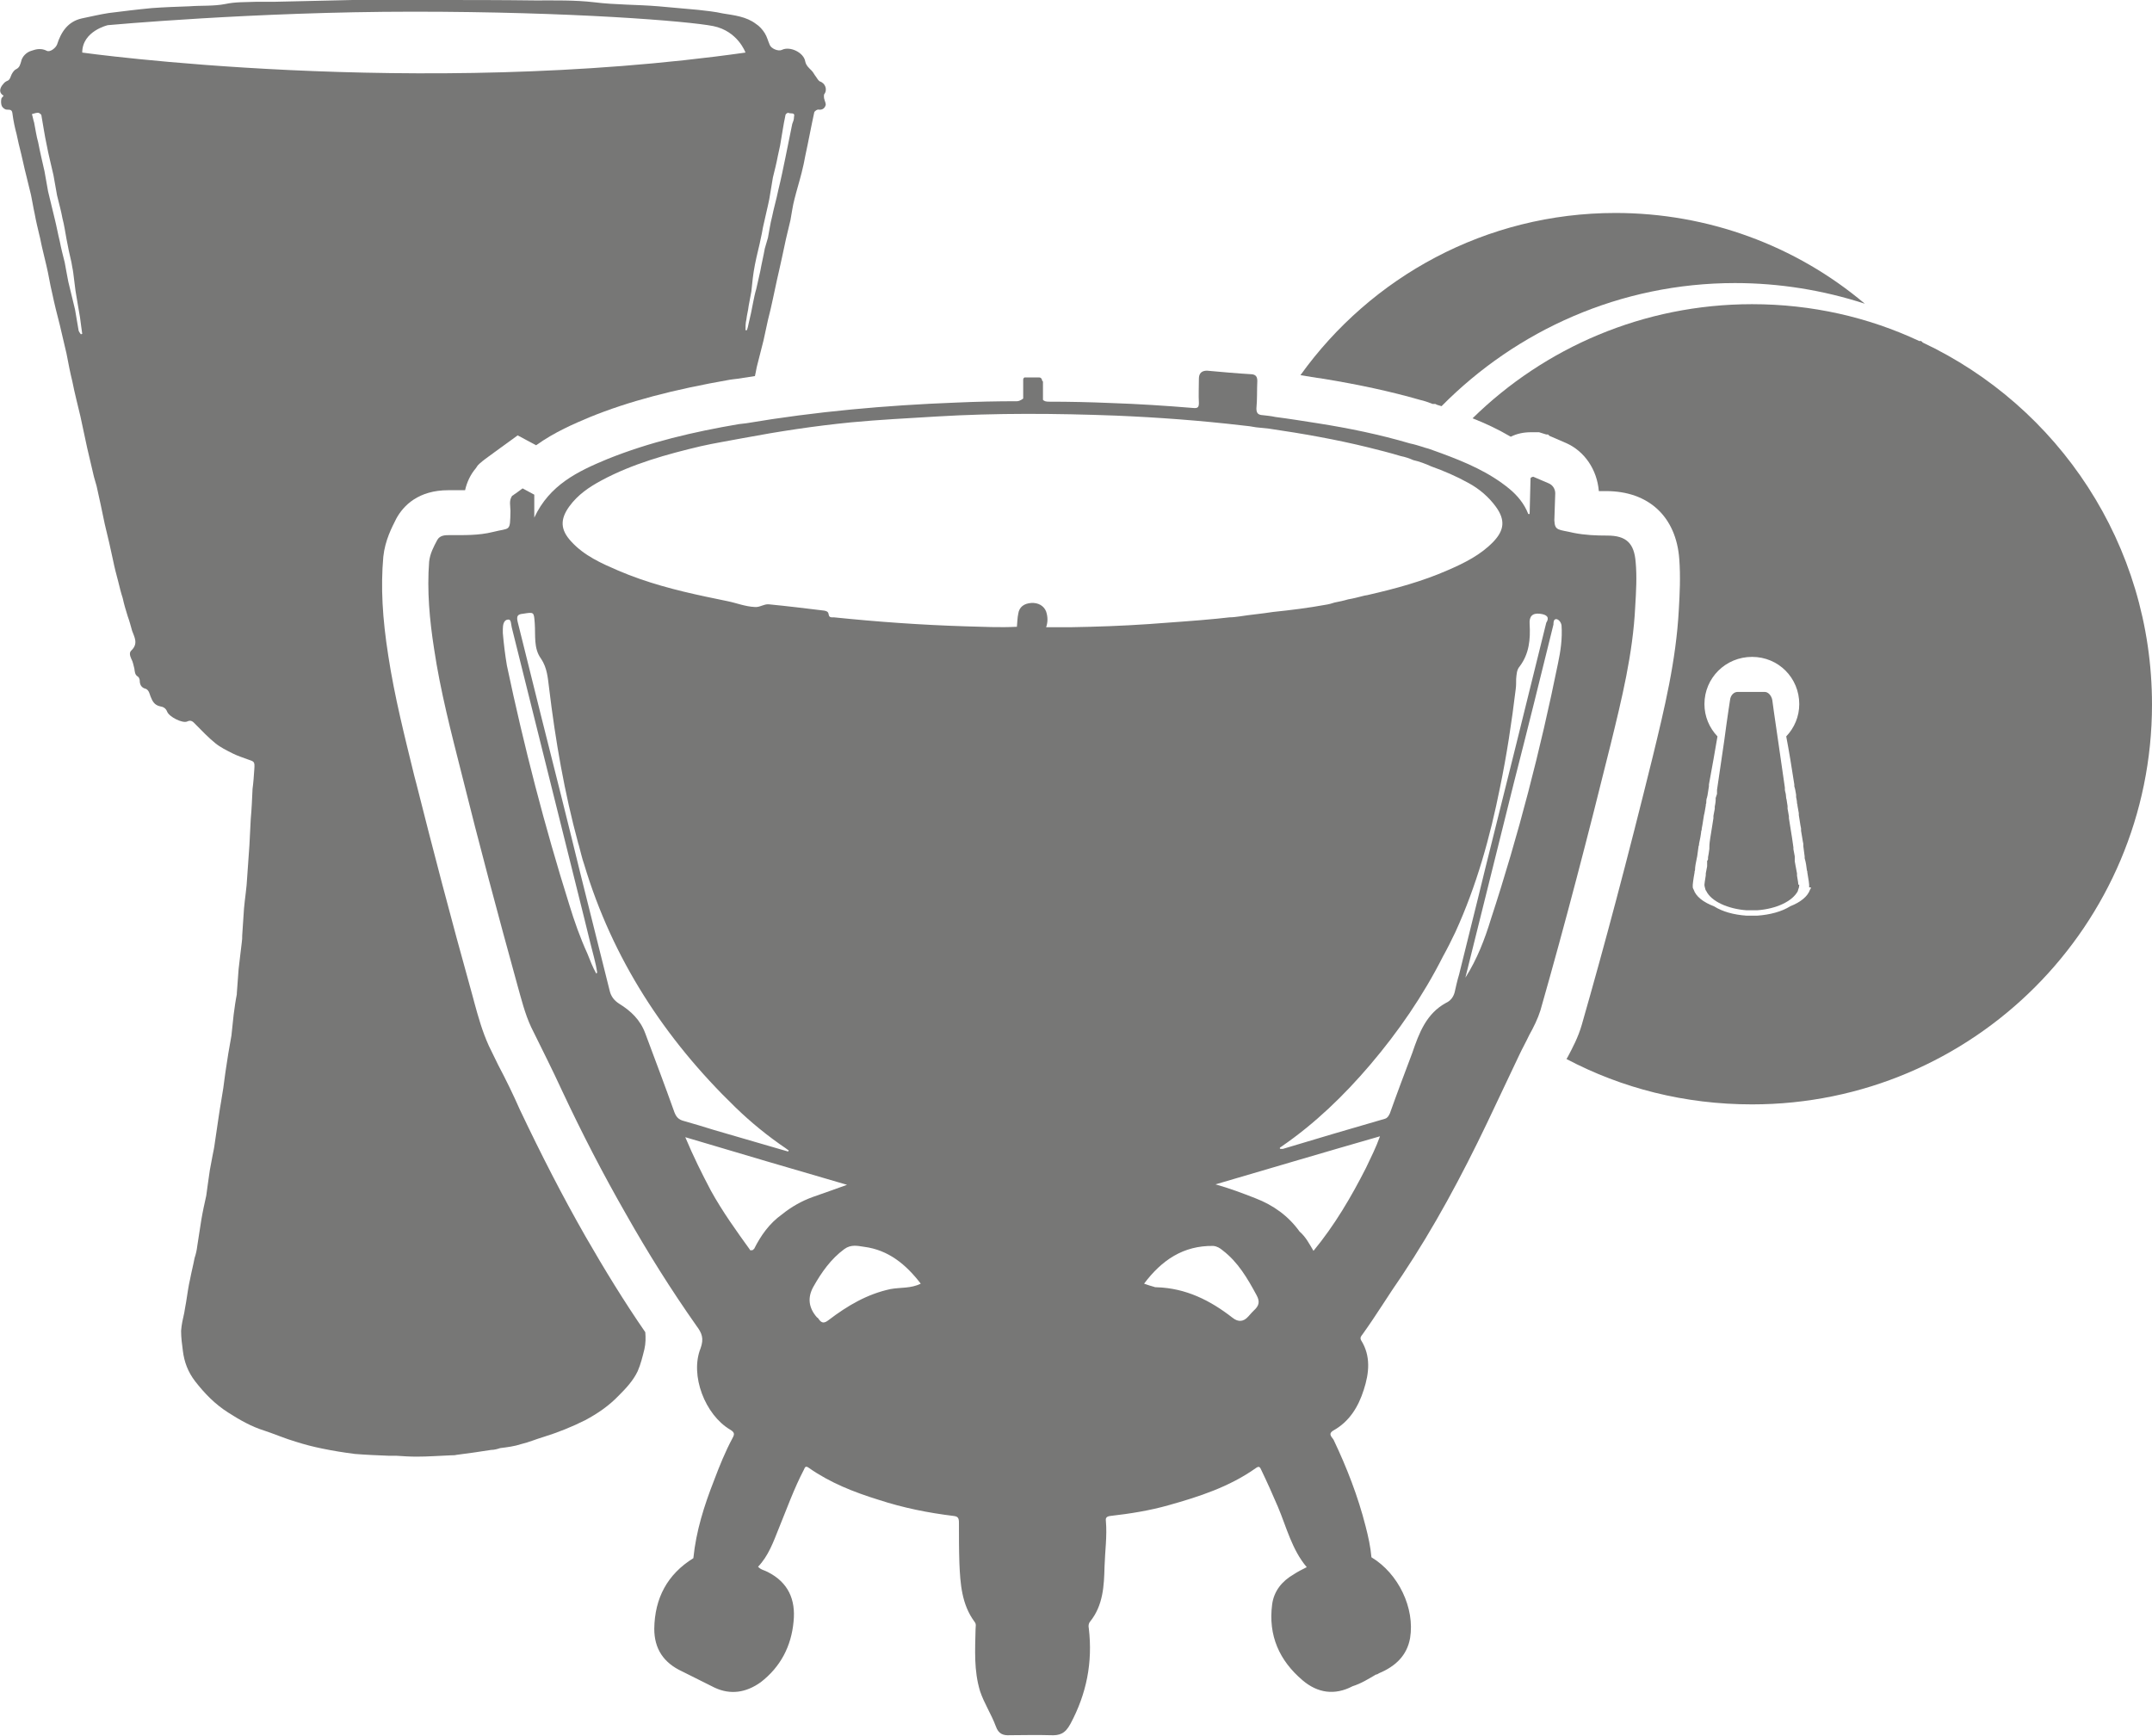
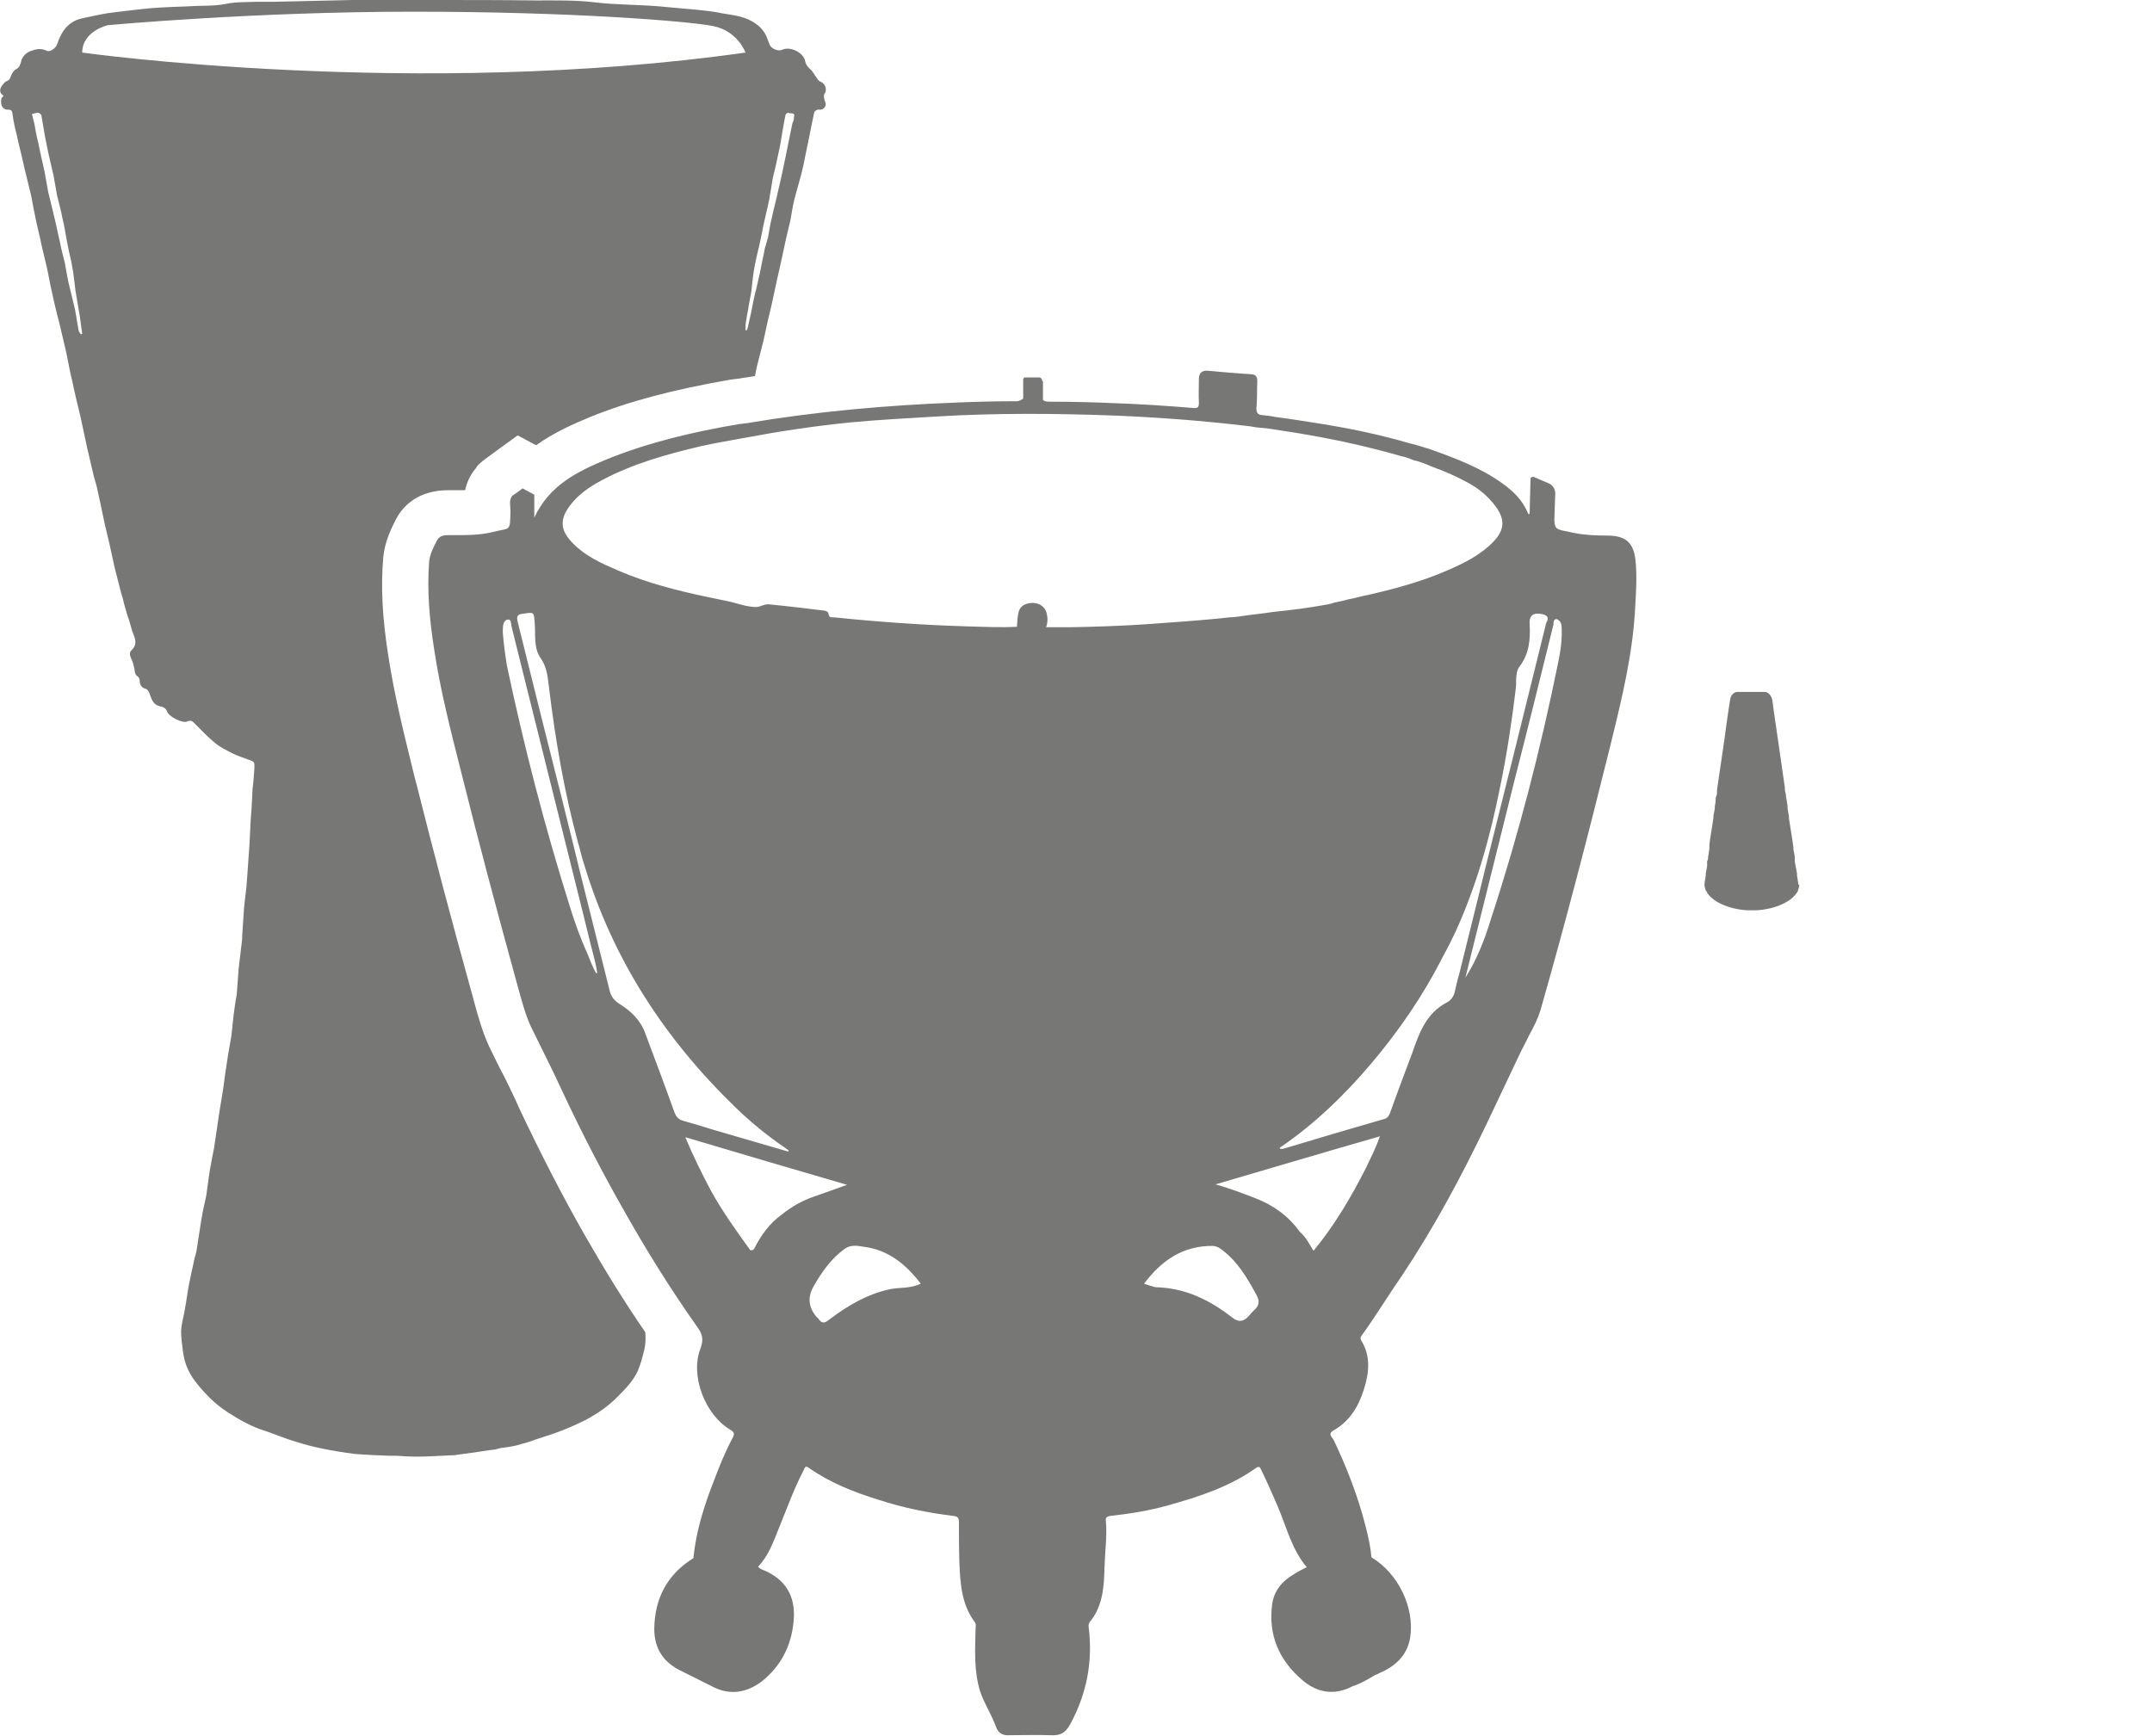
<svg xmlns="http://www.w3.org/2000/svg" viewBox="0 0 47.89 38.63">
  <defs>
    <style>.d{fill:#777776;}</style>
  </defs>
  <g id="a" />
  <g id="b">
    <g id="c">
      <g>
        <path class="d" d="M40.04,19.69s0,.06-.02,.1c0,.01-.01,.02-.01,.04-.12,.23-.48,.4-.91,.43h-.23c-.42-.03-.79-.2-.9-.43-.01-.01-.02-.03-.02-.04-.01-.04-.02-.07-.02-.1,0-.01,.01-.09,.03-.21v-.04s.02-.1,.03-.16v-.12s.02-.02,.02-.04v-.04c.01-.05,.02-.11,.03-.19,0-.01,0-.02,0-.04,0-.07,.01-.13,.02-.2l.04-.25c.01-.06,.02-.13,.03-.19v-.05s.02-.11,.03-.16v-.05s.02-.09,.02-.14v-.05s.02-.06,.03-.09c0-.03,0-.06,0-.09l.16-1.09c.07-.53,.13-.91,.13-.91,.01-.1,.08-.18,.17-.18h.6c.08,0,.15,.08,.17,.18,0,0,.05,.38,.13,.91l.15,1.04v.05s.01,.06,.02,.09c0,.03,.01,.06,.01,.1,0,0,.01,.02,.01,.04l.02,.13v.06s.02,.1,.03,.17v.04c.01,.06,.02,.13,.03,.19l.04,.25c.01,.07,.02,.13,.03,.21v.04c.01,.06,.02,.11,.03,.16v.11l.02,.11c.01,.05,.02,.11,.03,.16v.05c.02,.11,.03,.18,.03,.2Z" />
        <g>
-           <path class="d" d="M42.78,7.61s-.02-.01-.03-.02c-.01,0-.03,0-.04,0h0c-1.13-.53-2.39-.82-3.72-.82-2.42,0-4.62,.97-6.22,2.54,.28,.11,.56,.24,.85,.41,.14-.07,.29-.1,.45-.1h.18l.16,.05h.04l.03,.03,.37,.16c.41,.18,.69,.59,.73,1.07h.16c.95,0,1.56,.57,1.63,1.51,.03,.4,.01,.78-.01,1.13-.06,1.13-.32,2.2-.58,3.27-.57,2.31-1.07,4.19-1.58,5.97-.08,.28-.21,.52-.31,.71-.01,.02-.02,.03-.03,.05,1.23,.65,2.63,1.01,4.13,1.01,4.92,0,8.9-3.99,8.9-8.9,0-3.57-2.09-6.64-5.11-8.06Zm-2.48,12.14s0,.03-.02,.05c-.05,.15-.21,.28-.44,.37-.19,.12-.45,.19-.74,.21h-.23c-.29-.02-.54-.09-.73-.21-.24-.09-.4-.22-.45-.37-.01-.02-.02-.04-.02-.05v-.06s.01-.11,.04-.27c0-.02,0-.03,.01-.05,0-.08,.02-.17,.04-.27,0-.01,.01-.03,.01-.05,.01-.07,.02-.14,.03-.22,.01-.01,.01-.03,.01-.05,.02-.09,.04-.19,.05-.29,.01-.01,.01-.03,.01-.05,.02-.09,.03-.19,.05-.3,0-.01,.01-.03,.01-.04,.01-.06,.02-.12,.03-.17,0-.02,0-.04,.01-.05,0-.05,0-.09,.02-.14,0-.02,.01-.03,.01-.05,.01-.06,.02-.13,.03-.19v-.04c.07-.39,.14-.76,.19-1.07-.18-.19-.29-.44-.29-.72,0-.58,.47-1.05,1.06-1.05s1.05,.47,1.05,1.05c0,.28-.11,.53-.29,.72,.06,.31,.12,.68,.18,1.07v.04c.02,.06,.03,.13,.04,.19,0,.02,0,.03,0,.05,.01,.05,.02,.09,.02,.14,.01,.02,.01,.03,.01,.05,.01,.05,.02,.11,.03,.17,0,.01,0,.03,0,.04,.02,.11,.03,.21,.05,.3,0,.02,0,.04,0,.05,.02,.1,.03,.2,.05,.29,0,.02,0,.04,0,.05,.01,.08,.02,.16,.03,.23v.04c.03,.1,.04,.19,.05,.27,.01,.02,.01,.03,.01,.05,.03,.16,.04,.26,.04,.27v.06Z" />
-           <path class="d" d="M41.5,6.76c-.92-.3-1.9-.46-2.89-.46-2.55,0-4.86,1.05-6.53,2.74-.03-.01-.07-.02-.1-.03l-.04-.02h-.06c-.1-.04-.19-.07-.28-.09-.66-.19-1.36-.34-2.15-.47l-.14-.02c-.12-.02-.25-.04-.37-.06h0c1.57-2.19,4.13-3.61,7.01-3.61,2.05,0,4.01,.72,5.55,2.02Z" />
-         </g>
+           </g>
      </g>
      <path class="d" d="M18.34,2.2s-.01-.08,0-.1c.08-.1,.03-.25-.1-.29-.03-.02-.06-.07-.08-.1-.04-.05-.06-.1-.1-.14-.06-.06-.12-.11-.14-.2-.03-.2-.34-.35-.52-.26-.08,.04-.24-.03-.27-.11-.04-.09-.06-.18-.11-.26s-.12-.16-.2-.21c-.21-.16-.48-.19-.73-.23-.18-.04-.37-.06-.55-.08-.3-.03-.59-.05-.89-.08-.48-.04-.95-.03-1.43-.09-.43-.05-.87-.04-1.3-.04-.77-.01-1.53-.01-2.3-.01h-1.77c-.58,.01-1.17,.03-1.76,.04h-.4c-.23,.01-.45,0-.68,.05-.26,.05-.53,.03-.79,.05-.28,.01-.57,.02-.84,.04-.32,.03-.64,.07-.96,.11-.2,.03-.4,.08-.6,.12-.31,.07-.46,.3-.55,.58-.03,.08-.16,.18-.23,.14-.12-.06-.23-.04-.34,0-.11,.03-.21,.13-.23,.24-.02,.06-.03,.13-.11,.17-.05,.02-.1,.1-.12,.16-.02,.06-.04,.09-.1,.11-.04,.02-.07,.06-.1,.1-.05,.08-.06,.16,.04,.22-.02,.03-.05,.05-.05,.07-.01,.05-.01,.11,.01,.16,.02,.04,.07,.08,.11,.08,.1,0,.12,.01,.13,.11,.02,.15,.05,.29,.09,.44,.03,.14,.06,.28,.1,.43,.04,.16,.07,.32,.11,.47,.04,.15,.07,.3,.11,.45,.03,.14,.05,.28,.08,.41,.03,.17,.07,.33,.11,.5,.02,.07,.03,.15,.05,.23,.03,.14,.07,.28,.1,.42,.05,.2,.08,.42,.13,.62,.05,.24,.11,.48,.17,.71,.05,.22,.1,.43,.15,.64,.04,.21,.08,.42,.13,.62,.05,.26,.12,.52,.18,.78,.05,.23,.1,.47,.15,.7,.05,.21,.1,.42,.15,.64l.06,.21c.03,.13,.06,.27,.09,.41,.03,.14,.06,.28,.09,.43,.03,.14,.07,.28,.1,.42,.03,.14,.06,.28,.09,.41,.03,.15,.07,.3,.11,.45,.03,.12,.06,.25,.1,.37,.03,.14,.07,.27,.11,.4,.04,.11,.07,.22,.1,.33,.05,.14,.14,.28-.01,.43-.06,.05-.04,.12-.01,.19,.04,.07,.05,.15,.07,.22,.01,.07,.01,.14,.08,.18,.02,.01,.04,.06,.04,.09,0,.08,.03,.14,.1,.17,.1,.02,.11,.1,.14,.18,.04,.1,.08,.19,.21,.22,.07,.01,.13,.04,.16,.12,.05,.12,.34,.26,.44,.22,.1-.05,.14,.01,.2,.07,.14,.14,.27,.28,.43,.41,.11,.09,.25,.16,.39,.23,.1,.05,.22,.09,.33,.13,.15,.05,.16,.05,.15,.21-.01,.15-.02,.3-.04,.45-.01,.23-.02,.45-.04,.67-.01,.2-.02,.39-.03,.59-.02,.24-.03,.47-.05,.71-.01,.23-.05,.46-.07,.69-.01,.2-.03,.4-.04,.6,0,.05,0,.1-.01,.16-.02,.19-.05,.39-.07,.59-.01,.18-.03,.36-.04,.54v.02c-.03,.15-.05,.3-.07,.45-.02,.16-.03,.31-.05,.47-.02,.13-.05,.27-.07,.4l-.06,.39c-.02,.12-.03,.24-.05,.37-.03,.21-.07,.41-.1,.62-.03,.2-.06,.41-.09,.61-.01,.09-.03,.18-.05,.28-.02,.1-.04,.21-.06,.32-.02,.12-.03,.23-.05,.35-.01,.07-.02,.15-.03,.22-.04,.18-.08,.36-.11,.54-.03,.19-.06,.38-.09,.58-.01,.09-.03,.18-.06,.27-.03,.16-.07,.31-.1,.47-.04,.17-.06,.34-.09,.52-.01,.07-.03,.15-.04,.23-.03,.13-.06,.26-.07,.4,0,.15,.02,.3,.04,.45,.03,.24,.11,.46,.27,.67,.21,.27,.44,.51,.74,.7,.25,.16,.51,.31,.8,.4,.24,.08,.47,.18,.71,.25,.19,.06,.38,.11,.58,.15,.24,.05,.49,.09,.73,.12,.25,.02,.5,.03,.75,.04,.05,0,.11,0,.17,0,.15,.01,.3,.02,.45,.02,.26,0,.51-.02,.77-.03,.04,0,.08,0,.12-.01,.25-.03,.51-.07,.77-.11,.07,0,.14-.02,.2-.04,.16-.02,.32-.04,.47-.09,.17-.04,.33-.11,.5-.16,.32-.1,.62-.22,.92-.37,.28-.15,.53-.32,.75-.55,.16-.16,.32-.33,.42-.54,.07-.16,.11-.33,.15-.49,.03-.13,.03-.26,.02-.38-.47-.68-.91-1.4-1.33-2.13-.52-.91-.99-1.83-1.46-2.82-.15-.34-.31-.67-.48-.99l-.21-.43c-.15-.33-.24-.66-.32-.95l-.04-.15c-.51-1.83-.9-3.33-1.25-4.72l-.05-.19c-.21-.86-.44-1.76-.58-2.68-.13-.83-.17-1.52-.11-2.2,.04-.37,.19-.65,.29-.85,.16-.29,.49-.63,1.16-.63h.37c.04-.18,.12-.35,.24-.49l.04-.06,.04-.04c.1-.09,.18-.14,.19-.15l.15-.11,.51-.37,.41,.22c.42-.3,.85-.48,1.18-.62,.88-.36,1.88-.62,3.14-.84,.05-.01,.1-.01,.16-.02l.39-.06c.01-.06,.03-.13,.04-.2,.05-.2,.1-.39,.15-.59,.03-.15,.07-.31,.1-.46,.04-.16,.08-.32,.11-.47l.09-.42c.04-.16,.07-.32,.11-.49l.09-.42c.03-.14,.07-.28,.1-.42,.03-.16,.05-.32,.09-.47,.05-.2,.11-.39,.16-.59,.03-.12,.06-.25,.08-.37,.07-.32,.13-.65,.2-.97,.01-.03,.07-.07,.1-.06,.08,.01,.13-.03,.15-.09,.02-.04-.02-.1-.03-.16ZM1.8,7.44s-.04-.05-.05-.08c-.03-.16-.05-.31-.08-.47-.05-.2-.1-.41-.15-.62-.03-.14-.05-.28-.08-.43-.04-.16-.08-.31-.11-.47-.04-.16-.07-.33-.11-.49-.05-.21-.1-.41-.15-.62-.03-.15-.05-.3-.08-.45-.05-.22-.1-.43-.14-.64-.04-.14-.06-.29-.09-.44-.02-.06-.03-.13-.05-.19,.06-.02,.1-.03,.14-.03,.02,0,.06,.03,.07,.05,.04,.22,.07,.44,.12,.67,.04,.22,.1,.44,.15,.67,.03,.15,.05,.3,.08,.45,.04,.17,.09,.34,.12,.51,.04,.15,.06,.3,.09,.46,.03,.17,.07,.35,.11,.52,.01,.08,.03,.15,.04,.23,.02,.13,.03,.27,.05,.4,.03,.2,.07,.4,.1,.59,.02,.13,.03,.25,.05,.37-.01,0-.02,.01-.03,.01Zm.03-6.27c0-.48,.57-.61,.57-.61,0,0,3.26-.3,6.79-.3s6.12,.21,6.68,.32c.55,.11,.72,.59,.72,.59C9.24,2.21,1.83,1.17,1.83,1.17Zm15.8,1.59c-.05,.25-.1,.5-.15,.74-.05,.24-.1,.49-.16,.73-.04,.2-.1,.4-.14,.6-.04,.15-.06,.31-.09,.46-.02,.08-.05,.16-.07,.24-.03,.17-.07,.33-.1,.5-.03,.13-.06,.26-.09,.4-.03,.1-.05,.2-.07,.3-.03,.16-.06,.31-.1,.47-.01,.05-.02,.1-.04,.15h-.03c0-.08,0-.16,.02-.24,.01-.1,.04-.2,.05-.3,.02-.11,.04-.21,.06-.32,.02-.2,.04-.4,.08-.6,.04-.21,.1-.42,.14-.63,.02-.08,.03-.17,.05-.25,.04-.19,.09-.38,.13-.58,.03-.16,.05-.32,.08-.48,.04-.16,.08-.32,.11-.48,.02-.08,.03-.15,.05-.23,.04-.22,.07-.45,.12-.68,0-.02,.04-.05,.06-.05,.05,.03,.16-.02,.13,.09,0,.06-.02,.11-.04,.16Z" />
      <path class="d" d="M36.4,12.52c-.03-.43-.21-.6-.63-.6-.25,0-.5-.01-.75-.06-.34-.08-.42-.04-.43-.28l.02-.6c0-.09-.05-.18-.14-.22l-.35-.15s-.06,.01-.06,.04l-.02,.79h-.03c-.09-.23-.24-.41-.42-.56-.45-.37-.97-.59-1.51-.79-.08-.03-.17-.06-.25-.09-.05-.02-.11-.03-.16-.05-.1-.03-.19-.06-.29-.08-.68-.2-1.36-.34-2.06-.45-.32-.05-.63-.1-.94-.14-.09-.02-.19-.03-.28-.04h-.01c-.09-.01-.13-.04-.13-.15,.02-.21,.01-.41,.02-.61,0-.09-.03-.14-.12-.15-.34-.02-.67-.05-1-.08-.12,0-.18,.06-.18,.18,0,.18-.01,.36,0,.54,0,.1-.03,.12-.13,.11-.61-.05-1.22-.09-1.83-.11-.46-.02-.92-.03-1.38-.03-.06,0-.1-.01-.13-.04v-.41s-.02-.01-.02-.03c-.01-.04-.03-.06-.07-.06h-.29s-.02,0-.03,0c-.02,.01-.03,.03-.03,.05v.42s-.07,.06-.14,.06c-.45,0-.9,.01-1.35,.03-1.57,.06-3.13,.2-4.67,.46-.06,.01-.11,.01-.17,.02-1,.17-1.99,.4-2.93,.78-.65,.27-1.28,.57-1.62,1.3v-.51l-.26-.14-.15,.11s-.05,.03-.07,.05h-.01c-.04,.06-.05,.11-.05,.17s.01,.12,.01,.17c-.01,.48,0,.37-.39,.47-.32,.08-.64,.07-.96,.07-.1,0-.22,0-.28,.11-.08,.15-.16,.3-.18,.48-.05,.65,.01,1.3,.11,1.94,.14,.94,.38,1.86,.61,2.77,.39,1.57,.81,3.14,1.24,4.7,.09,.32,.17,.65,.31,.95,.23,.47,.47,.94,.69,1.42,.44,.94,.91,1.85,1.42,2.74,.48,.85,1,1.68,1.57,2.49,.12,.16,.17,.28,.09,.5-.24,.6,.1,1.48,.66,1.81,.1,.06,.1,.1,.05,.19-.16,.3-.29,.62-.41,.94-.22,.56-.4,1.13-.46,1.73-.58,.36-.86,.89-.87,1.57,0,.45,.21,.76,.62,.95l.72,.36c.36,.17,.71,.11,1.03-.12,.44-.34,.68-.8,.73-1.35,.05-.49-.12-.87-.57-1.1-.07-.04-.16-.05-.22-.12,.23-.24,.34-.55,.46-.85,.18-.44,.34-.89,.56-1.31,.02-.04,.03-.1,.11-.04,.47,.33,1,.54,1.55,.71,.55,.18,1.1,.29,1.67,.36,.1,.01,.12,.05,.12,.15,0,.3,0,.6,.01,.9,.02,.46,.05,.92,.34,1.31,.04,.05,.02,.1,.02,.16-.01,.46-.04,.92,.1,1.38,.09,.27,.25,.51,.35,.78,.06,.17,.16,.21,.32,.2,.29,0,.59-.01,.89,0,.21,.01,.33-.03,.45-.25,.36-.67,.5-1.37,.41-2.13-.01-.05-.01-.1,.03-.15,.29-.36,.31-.8,.32-1.22,.01-.34,.06-.68,.03-1.02-.01-.07,.02-.1,.1-.11,.44-.05,.88-.12,1.3-.24,.68-.19,1.35-.41,1.93-.82,.08-.06,.1-.03,.13,.04,.13,.27,.25,.54,.37,.82,.19,.45,.31,.95,.64,1.34-.1,.05-.2,.1-.29,.16-.26,.15-.44,.37-.48,.67-.09,.69,.16,1.25,.68,1.69,.33,.28,.71,.34,1.11,.13,.19-.06,.35-.16,.52-.26,.03,0,.05-.02,.07-.03,.36-.15,.62-.39,.69-.78,.11-.67-.26-1.44-.86-1.8-.02-.23-.07-.46-.13-.69-.17-.67-.42-1.31-.71-1.92-.03-.06-.14-.13-.01-.21,.36-.2,.56-.53,.68-.91,.12-.37,.16-.75-.06-1.1-.03-.06,0-.09,.03-.13,.31-.43,.58-.88,.88-1.31,.72-1.08,1.33-2.22,1.89-3.39,.24-.51,.48-1.01,.72-1.52,.07-.15,.15-.29,.22-.44,.1-.18,.19-.36,.25-.55,.56-1.96,1.07-3.93,1.56-5.91,.25-1.02,.5-2.03,.55-3.08,.02-.33,.04-.66,.01-.99ZM13.27,21.67c-.08-.14-.14-.3-.2-.45-.16-.35-.29-.72-.4-1.08-.55-1.75-1.01-3.53-1.39-5.33-.04-.24-.07-.48-.09-.72v-.09c0-.09,.02-.21,.12-.21,.07-.01,.06,.11,.08,.18,.53,2.14,1.07,4.28,1.6,6.42,.05,.21,.1,.41,.15,.61,.05,.21,.12,.43,.15,.65,0,0-.01,0-.02,.02Zm1.74,3.09c-.21-.59-.43-1.17-.65-1.76-.11-.3-.32-.5-.58-.66-.11-.07-.18-.16-.21-.28-.22-.88-.44-1.76-.66-2.64-.28-1.15-.57-2.3-.86-3.45-.18-.71-.35-1.42-.53-2.13-.03-.13,0-.17,.12-.18,.25-.04,.24-.04,.26,.21,.02,.27-.03,.56,.14,.79,.14,.21,.15,.43,.18,.66,.14,1.16,.34,2.32,.65,3.46,0,.01,.01,.02,.01,.03,.04,.14,.07,.29,.12,.43,.63,2.1,1.79,3.88,3.36,5.4,.35,.34,.73,.65,1.13,.92,.02,.02,.04,.03,.06,.04,0,.01-.01,.02-.01,.03-.55-.16-1.1-.32-1.65-.48-.23-.07-.45-.14-.67-.2-.12-.03-.17-.09-.21-.19Zm2.39,2.27c-.28,.2-.47,.47-.62,.77-.01,0-.02,.01-.02,.02-.02,0-.04,.01-.06,.01-.31-.43-.62-.86-.88-1.33-.2-.38-.39-.76-.57-1.19,1.21,.36,2.39,.71,3.6,1.06-.27,.1-.51,.18-.76,.27-.25,.09-.48,.22-.69,.39Zm2.42,1.66c-.52,.11-.96,.37-1.38,.69-.09,.07-.15,.08-.22-.02-.01-.02-.02-.03-.04-.04q-.28-.32-.08-.68c.18-.32,.39-.62,.69-.84,.15-.11,.3-.07,.44-.05,.54,.07,.93,.39,1.26,.82-.22,.11-.45,.08-.67,.12Zm4-14.73h-.54c.04-.11,.04-.23,0-.35-.05-.13-.18-.2-.33-.19-.16,.01-.27,.09-.29,.24-.02,.09-.02,.19-.03,.29-.38,.02-.76,0-1.14-.01-.98-.03-1.96-.1-2.93-.2-.06,0-.11,.01-.12-.07-.01-.06-.05-.07-.1-.08-.41-.05-.82-.1-1.23-.14-.11-.01-.2,.07-.31,.06-.22-.01-.41-.09-.61-.13-.16-.03-.32-.07-.48-.1-.66-.14-1.32-.31-1.95-.58-.37-.16-.76-.33-1.05-.65-.24-.26-.25-.49-.04-.78,.19-.26,.44-.43,.72-.58,.69-.37,1.45-.58,2.21-.76,.31-.07,.63-.12,.94-.18,.8-.15,1.59-.27,2.4-.35,.63-.06,1.26-.09,1.9-.13,1.33-.08,2.66-.07,3.99-.02,.95,.04,1.89,.11,2.83,.22,.1,.01,.19,.02,.29,.04,.1,.01,.19,.02,.29,.03,.75,.11,1.49,.24,2.22,.42,.24,.06,.48,.12,.71,.19,.1,.02,.19,.05,.28,.09,.13,.03,.27,.08,.4,.14,.28,.1,.56,.22,.83,.37,.24,.13,.45,.31,.61,.53,.21,.29,.19,.52-.06,.78-.28,.29-.64,.47-1.01,.63-.57,.25-1.16,.41-1.77,.55-.03,.01-.07,.01-.1,.02-.12,.03-.23,.06-.35,.08-.1,.03-.2,.05-.3,.07-.06,.02-.13,.04-.2,.05-.38,.07-.78,.12-1.17,.16-.25,.04-.5,.06-.75,.1-.07,.01-.15,.02-.22,.02-.09,.01-.18,.02-.28,.03-.5,.05-1.01,.08-1.52,.12-.58,.04-1.16,.06-1.74,.07Zm4.08,15.21s-.08,.08-.12,.13q-.16,.18-.35,.03c-.5-.39-1.04-.66-1.69-.68-.02,0-.04,0-.06-.01-.07-.02-.14-.04-.22-.07,.39-.52,.87-.85,1.54-.84,.09,.01,.15,.05,.21,.1,.34,.26,.55,.62,.75,.99,.09,.16,.05,.25-.06,.35Zm2.5-3.18c-.33,.65-.7,1.28-1.17,1.85-.09-.15-.17-.31-.31-.43-.25-.35-.59-.59-.98-.74-.28-.11-.57-.22-.89-.31,1.23-.36,2.44-.72,3.66-1.07-.09,.25-.2,.47-.31,.7Zm1.97-3.9c-.03,.11-.1,.19-.19,.23-.44,.24-.6,.67-.75,1.11-.17,.45-.34,.9-.5,1.35-.03,.06-.05,.1-.11,.12-.76,.22-1.51,.44-2.27,.67h-.06s0-.01-.01-.01c0-.03,.03-.03,.05-.05,.74-.51,1.38-1.13,1.96-1.81,.63-.74,1.18-1.54,1.62-2.41,.1-.18,.19-.36,.28-.55,.47-1.03,.77-2.11,.99-3.21,.15-.72,.26-1.45,.35-2.19,.01-.07,.01-.15,.01-.23,.01-.1,.01-.2,.08-.28,.21-.28,.24-.6,.22-.94q-.02-.26,.23-.23t.14,.2c-.45,1.82-.9,3.65-1.36,5.48-.19,.79-.39,1.57-.58,2.35-.04,.13-.07,.27-.1,.4Zm2.3-7.32c-.39,1.92-.88,3.82-1.49,5.68-.14,.46-.31,.9-.57,1.31,.36-1.45,.72-2.89,1.08-4.34,.3-1.17,.59-2.34,.88-3.52,0-.04,0-.13,.07-.12,.05,.01,.1,.07,.11,.14,.02,.29-.02,.57-.08,.85Z" />
    </g>
  </g>
</svg>